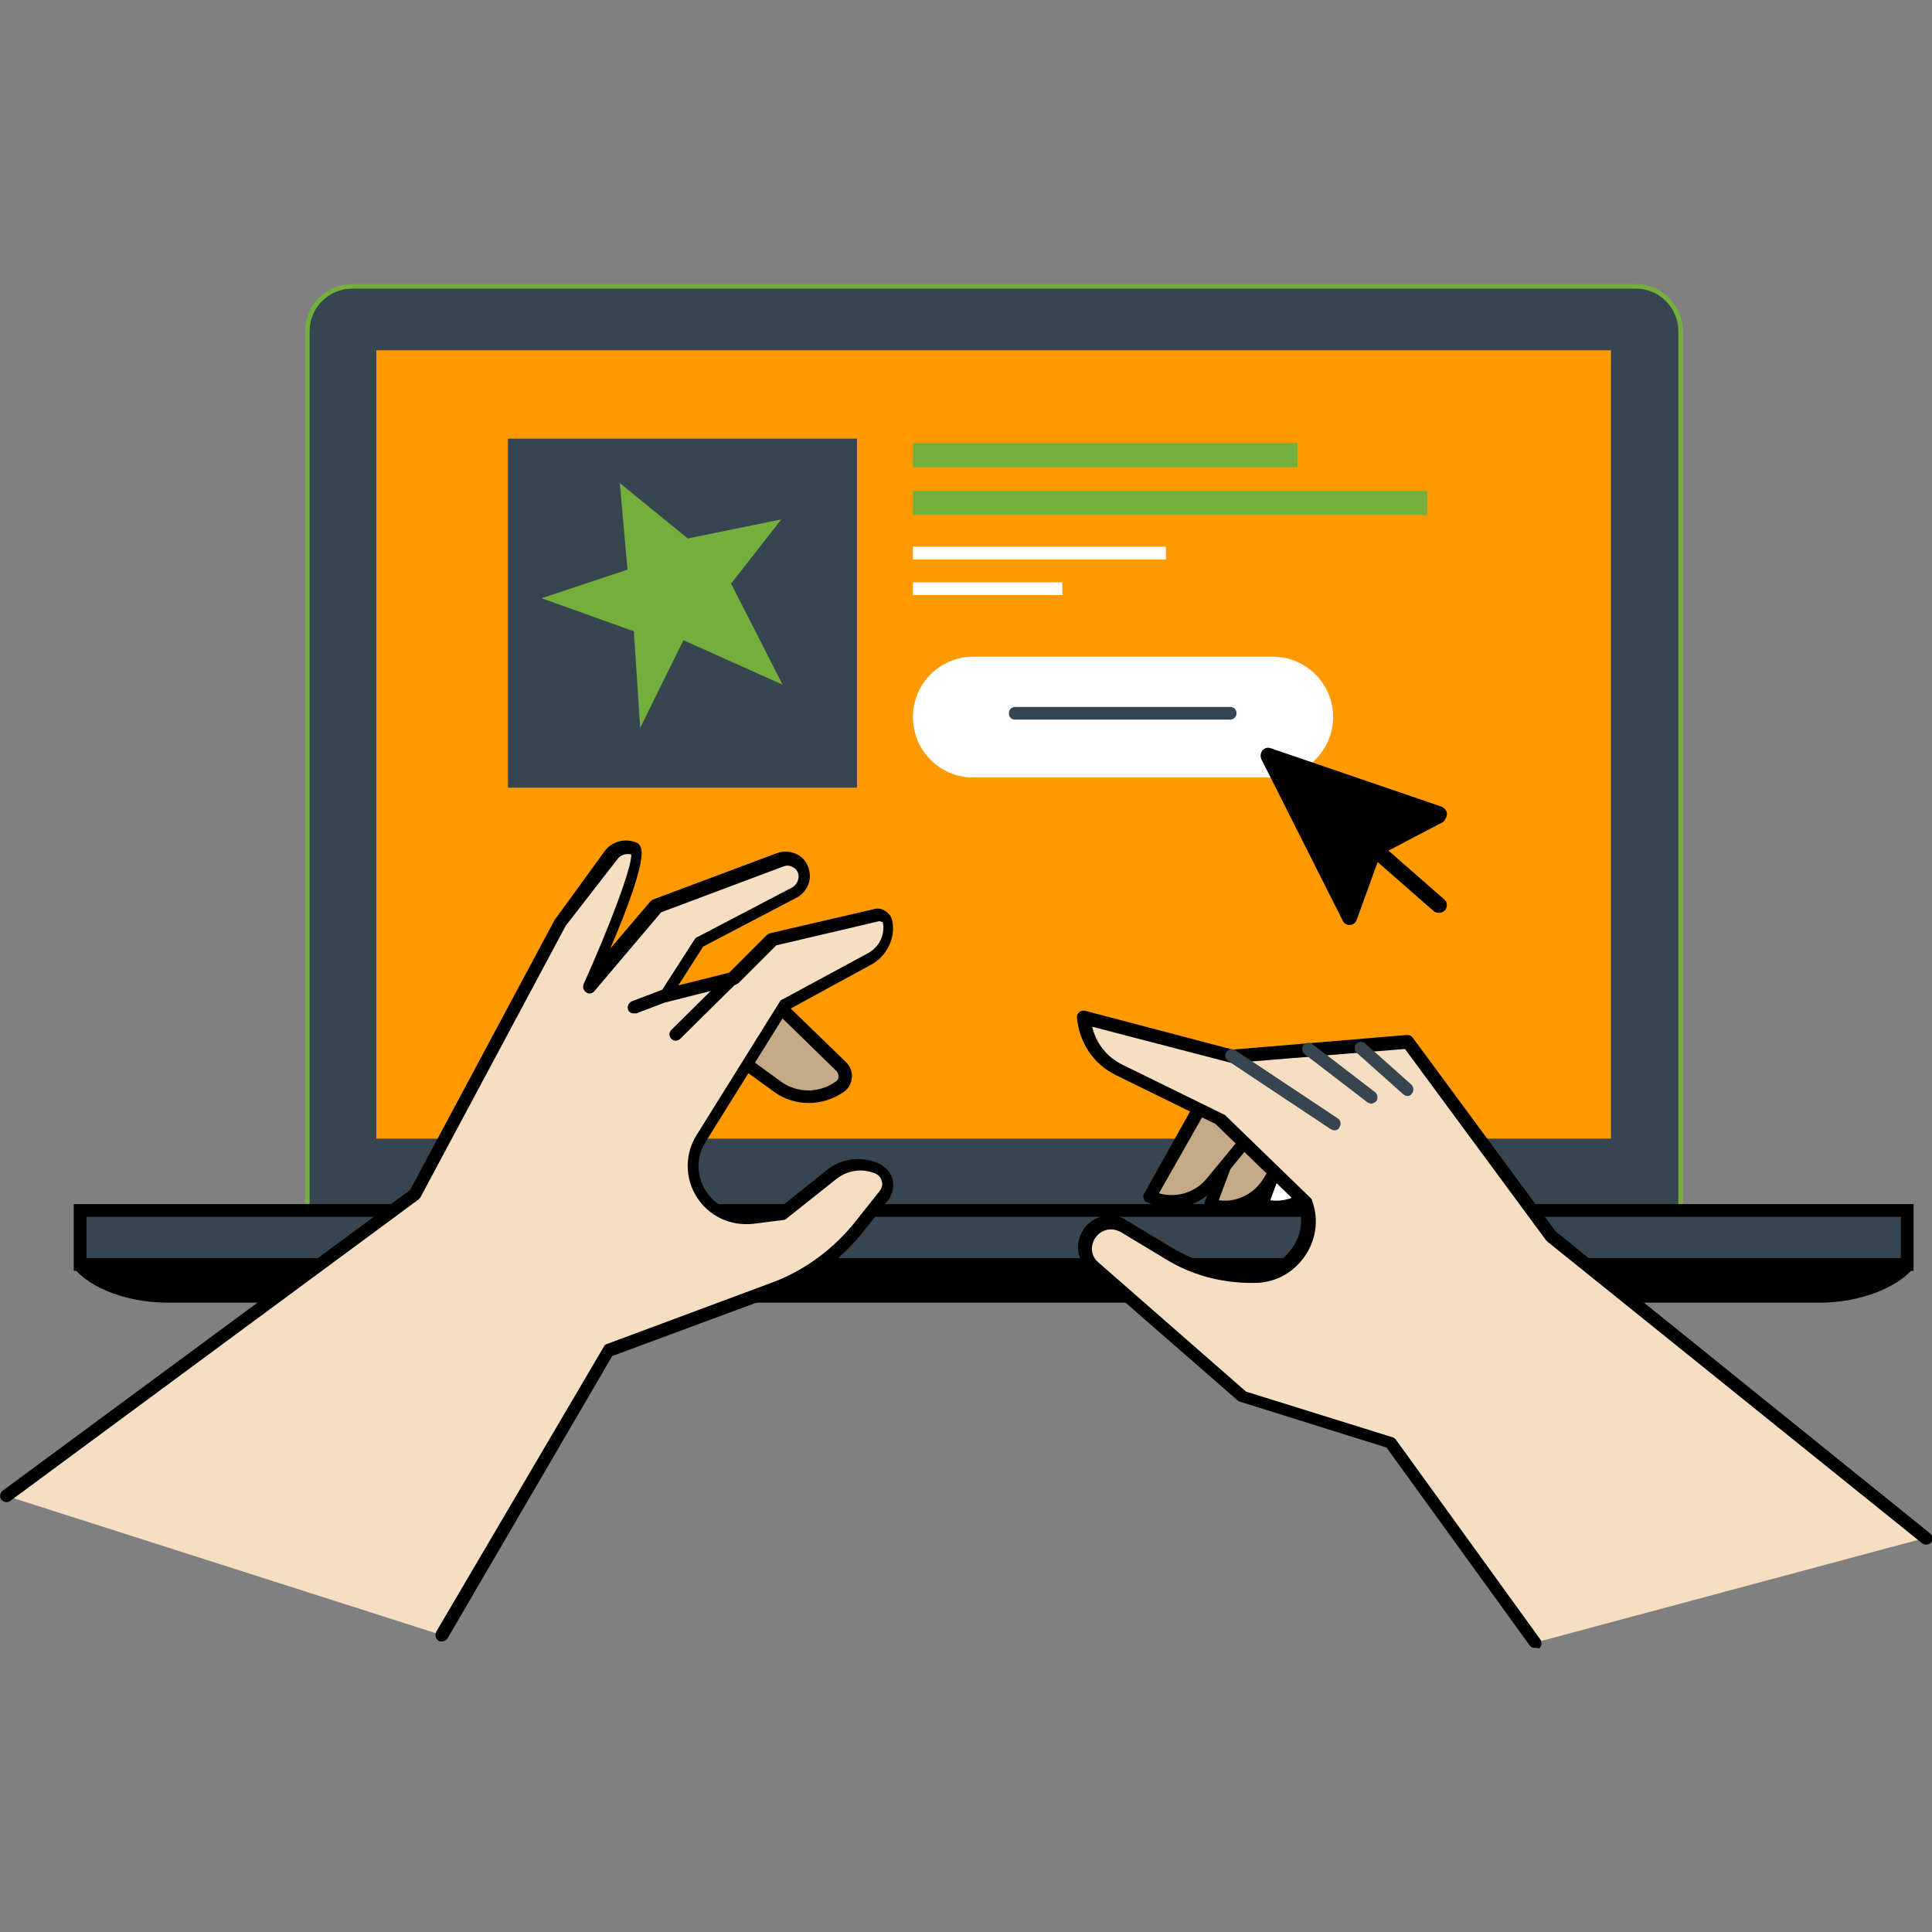
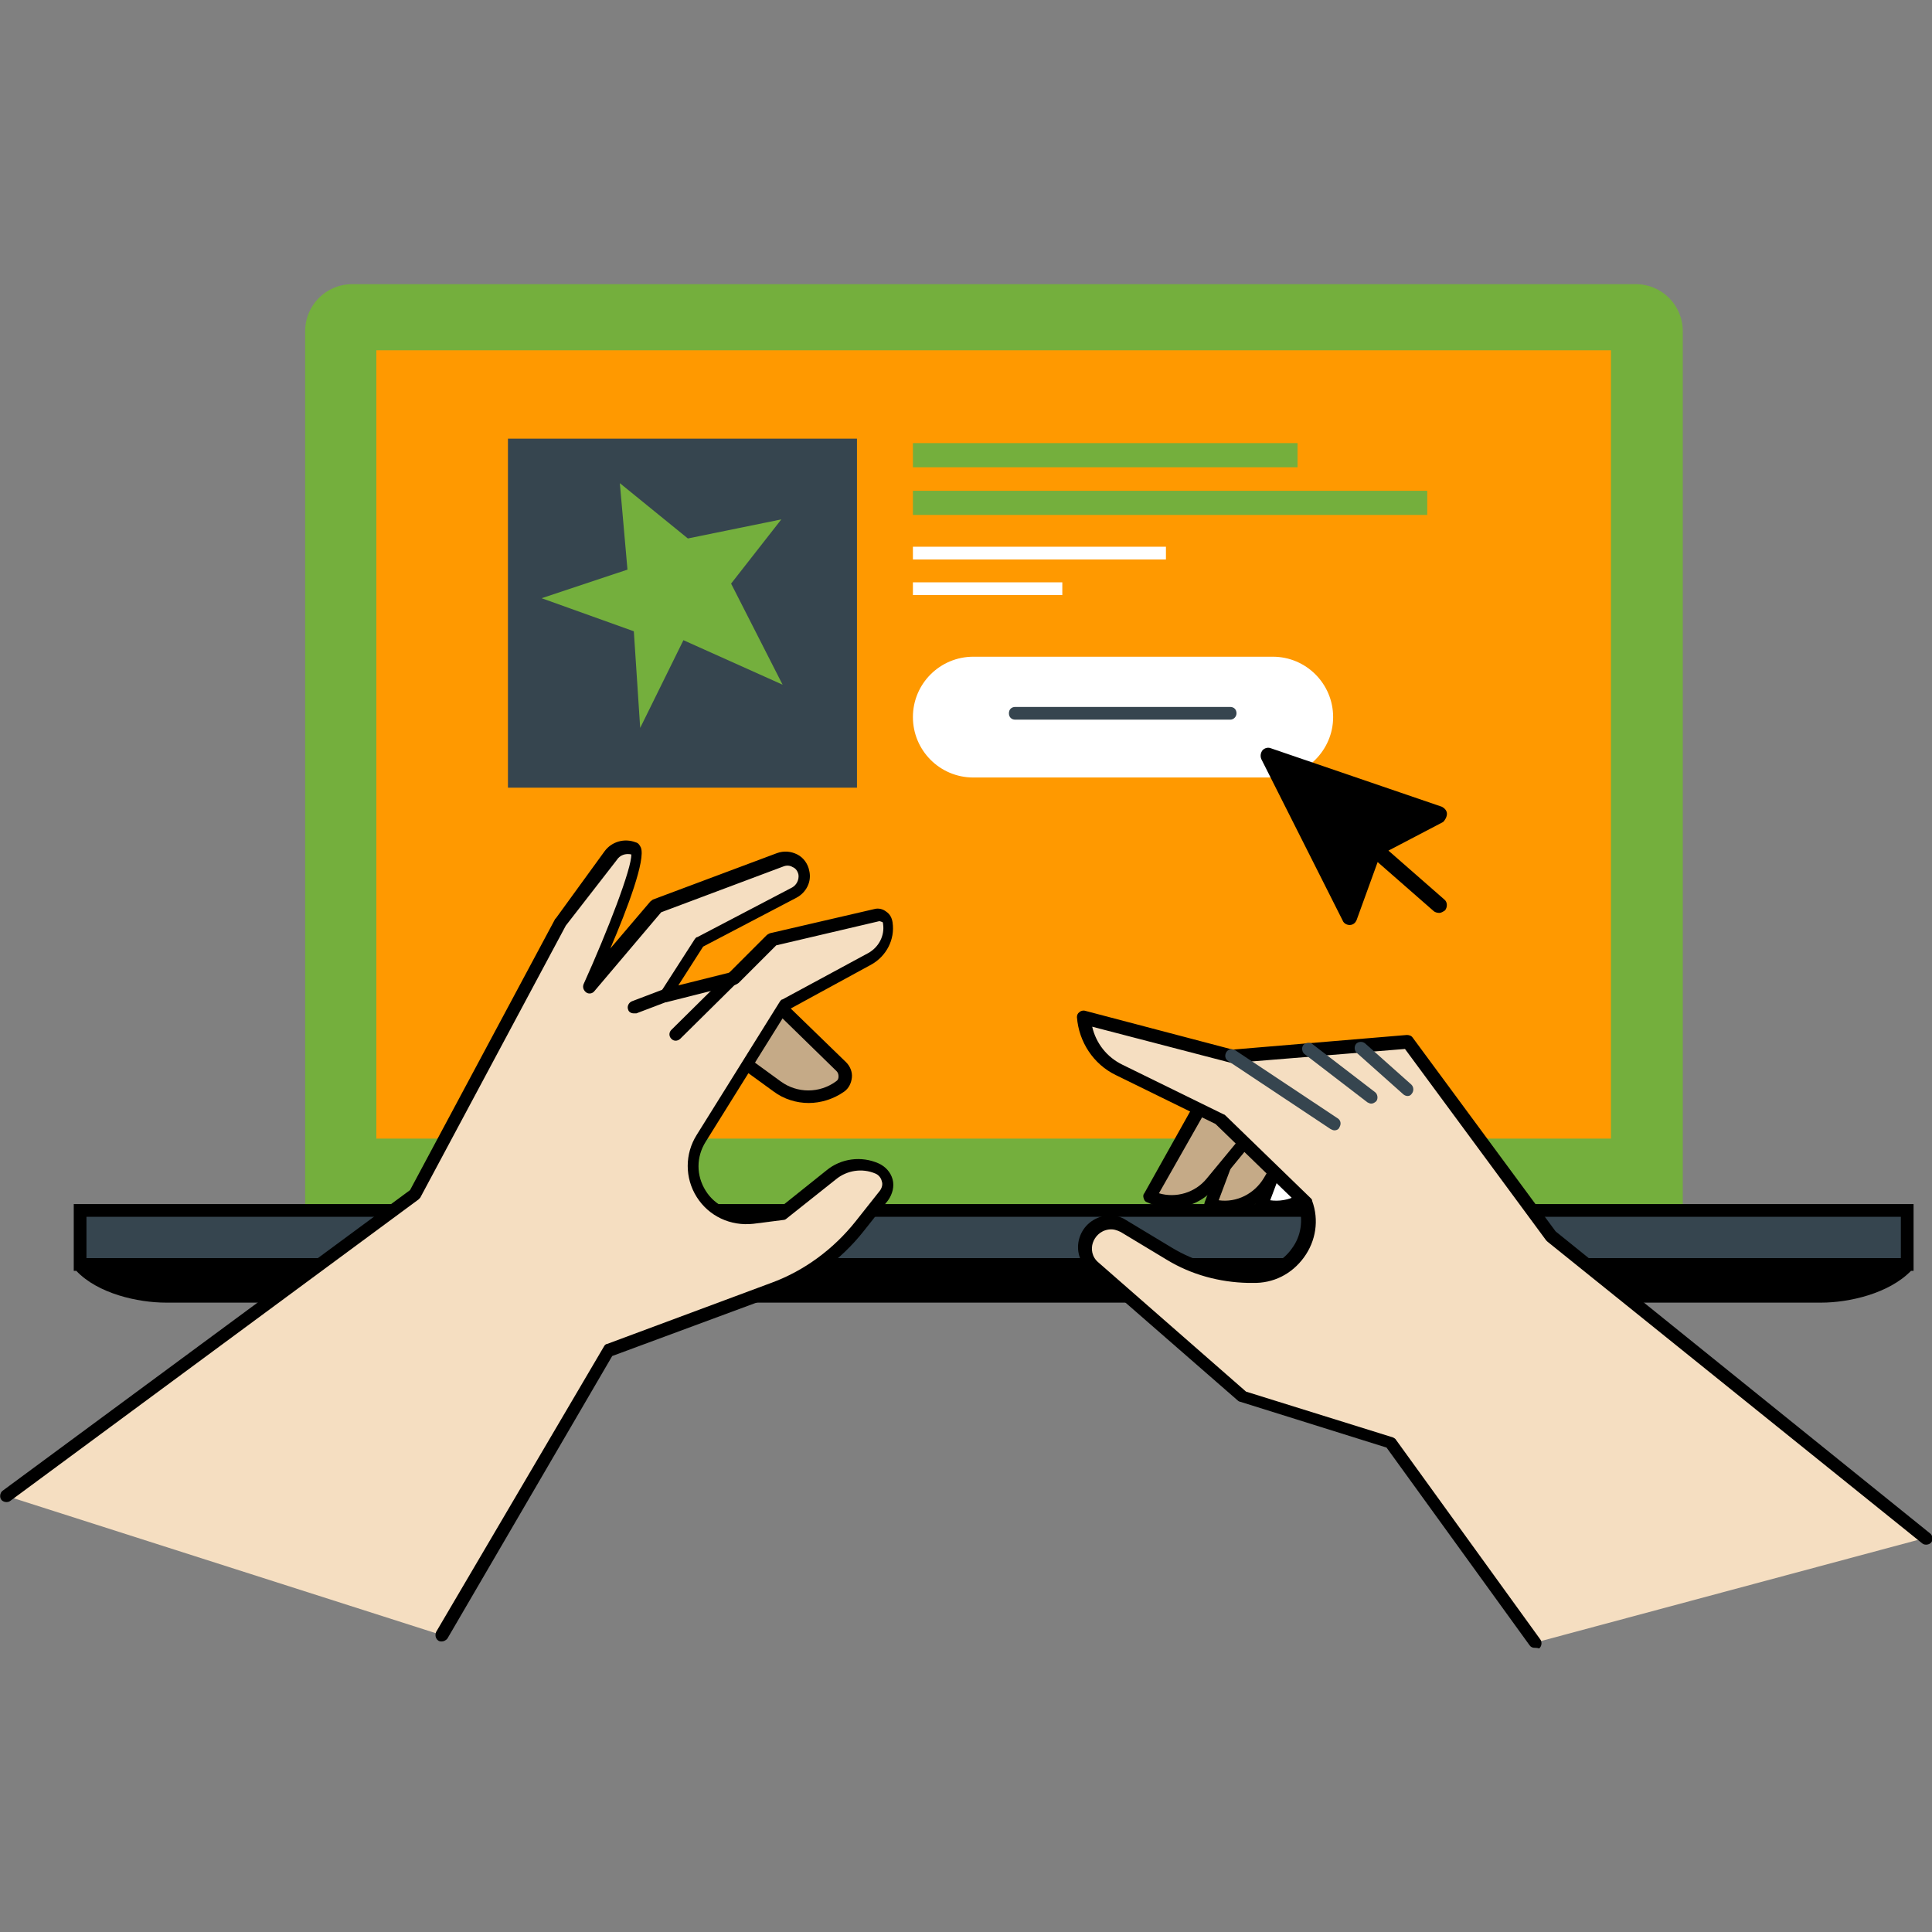
<svg xmlns="http://www.w3.org/2000/svg" id="SvgjsSvg1497" width="360" height="360" version="1.1">
  <rect width="100%" height="100%" fill="#808080" stroke="none" />
  <defs id="SvgjsDefs1498" />
  <g id="SvgjsG1499">
    <svg enable-background="new 0 0 303.9 214.5" viewBox="0 0 303.9 214.5" width="360" height="360">
      <path fill="#74af3d" d="M55.4,155c-4.1,0-7.4-5.3-7.4-9.4V7.4c0-4.1,3.3-7.4,7.4-7.4h201.9c4.1,0,7.4,3.3,7.4,7.4v138.2     c0,4.1-3.3,9.4-7.4,9.4H55.4z" class="svgShape colorcdd5d7-0 selectable" />
-       <path d="M264,145.6c0,3.7-3,8.7-6.7,8.7H55.4c-3.7,0-6.7-5-6.7-8.7V7.4c0-3.7,3-6.7,6.7-6.7h201.9c3.7,0,6.7,3,6.7,6.7V145.6z" fill="#36454f" class="svgShape color000000-1 selectable" />
      <rect width="194.2" height="124" x="59.2" y="10.4" fill="#ff9900" class="svgShape colorffcf4b-2 selectable" />
      <rect width="287.4" height="8.5" x="12.6" y="145.7" fill="#36454f" class="svgShape colorffffff-3 selectable" />
      <path d="M299 146.7v6.5H13.6v-6.5H299L299 146.7zM301 144.7H11.6v10.5H301V144.7L301 144.7zM12 155.2c3.4 3.6 9.7 5 14.1 5h260.4c4.3 0 10.6-1.4 14.1-5H12z" fill="#000000" class="svgShape color000000-4 selectable" />
      <path fill="#c5aa87" d="M118.8,109.9l13.6,13.2c0.9,0.9,0.8,2.4-0.2,3.1l0,0c-2.9,2.1-6.9,2.1-9.9,0l-8.8-6.4L118.8,109.9z" class="svgShape colorffffff-5 selectable" />
      <path d="M127.2,128.8c-1.9,0-3.9-0.6-5.5-1.8l-8.8-6.4c-0.4-0.3-0.5-0.8-0.3-1.3l5.4-9.9c0.1-0.3,0.4-0.5,0.7-0.5       c0.3,0,0.6,0.1,0.8,0.3l13.6,13.2c0.6,0.6,1,1.5,0.9,2.4c-0.1,0.9-0.5,1.7-1.2,2.2C131.1,128.2,129.1,128.8,127.2,128.8z        M114.7,119.5l8.1,5.9c2.6,1.9,6.1,1.9,8.7,0c0.3-0.2,0.4-0.4,0.4-0.8c0-0.3-0.1-0.6-0.3-0.8L119,111.5L114.7,119.5z" fill="#000000" class="svgShape color000000-6 selectable" />
      <path fill="#f5dec1" d="M69.5,212.5l26.3-44.9l25.8-9.6c5.4-2,10.1-5.5,13.7-10l3.8-4.8c1.1-1.4,0.6-3.6-1.1-4.3l0,0       c-2.4-1-5.2-0.6-7.2,1l-7.8,6.2l-4.7,0.6c-6.8,0.8-11.6-6.6-8-12.5l13.1-21l13.5-7.3c2-1.1,3.1-3.3,2.8-5.6l0,0       c-0.1-0.8-0.9-1.4-1.8-1.2l-16.4,3.8l-6.1,6.1l-10.7,2.7l5.4-8.4l14.9-7.8c1.1-0.6,1.7-1.9,1.5-3.1c-0.4-1.7-2.2-2.7-3.8-2.1       l-19.5,7.3l-10.7,12.6c0,0,9.4-20.8,7.3-21.7c-1.4-0.5-2.9-0.1-3.8,1.1l-7.7,10.6l-22.9,42.8L1,190.6L69.5,212.5z" class="svgShape colorffffff-7 selectable" />
      <path d="M69.5,213.5c-0.2,0-0.3,0-0.5-0.1c-0.5-0.3-0.6-0.9-0.4-1.4L95,167.1c0.1-0.2,0.3-0.4,0.5-0.4l25.8-9.6       c5.2-1.9,9.8-5.3,13.3-9.7l3.8-4.8c0.3-0.4,0.5-1,0.3-1.5c-0.1-0.5-0.5-1-1-1.2c-2.1-0.9-4.5-0.5-6.2,0.9l-7.8,6.2       c-0.1,0.1-0.3,0.2-0.5,0.2l-4.7,0.6c-3.6,0.4-7-1.2-8.9-4.2c-1.9-3-1.9-6.8,0-9.8l13.1-21c0.1-0.1,0.2-0.3,0.4-0.3l13.5-7.3       c1.6-0.9,2.6-2.7,2.3-4.6c0-0.2-0.1-0.3-0.2-0.3c-0.1,0-0.2-0.1-0.4-0.1l-16.2,3.8l-5.9,5.9c-0.1,0.1-0.3,0.2-0.5,0.3       l-10.7,2.7c-0.4,0.1-0.8-0.1-1.1-0.4c-0.2-0.3-0.3-0.8,0-1.1l5.4-8.4c0.1-0.1,0.2-0.3,0.4-0.3l14.9-7.8c0.7-0.4,1.1-1.2,1-2       c-0.1-0.5-0.4-1-0.9-1.2c-0.5-0.3-1-0.3-1.5-0.1l-19.2,7.2l-10.5,12.4c-0.3,0.4-0.9,0.5-1.3,0.2c-0.4-0.3-0.6-0.8-0.4-1.3       c3.8-8.4,7.6-18.3,7.5-20.4c-0.9-0.2-1.8,0.1-2.3,0.9L89,100.9l-22.9,42.8c-0.1,0.1-0.2,0.2-0.3,0.3L1.6,191.4       c-0.4,0.3-1.1,0.2-1.4-0.2c-0.3-0.4-0.2-1.1,0.2-1.4l64.1-47.3l22.8-42.6c0,0,0-0.1,0.1-0.1l7.7-10.6c1.1-1.5,3.1-2.1,4.9-1.4       c0.4,0.1,0.6,0.4,0.8,0.8c0.8,1.9-2.1,9.6-4.8,15.9l6.3-7.4c0.1-0.1,0.3-0.2,0.4-0.3l19.5-7.3c1.1-0.4,2.2-0.3,3.2,0.2       c1,0.5,1.7,1.5,1.9,2.6c0.4,1.7-0.5,3.4-2,4.2l-14.7,7.7l-3.9,6.1l8-2l5.9-5.9c0.1-0.1,0.3-0.2,0.5-0.3l16.4-3.8       c0.7-0.2,1.4,0,1.9,0.4c0.6,0.4,0.9,1,1,1.7c0.4,2.7-1,5.3-3.3,6.6l-13.2,7.2l-12.9,20.7c-1.5,2.4-1.5,5.3,0,7.7       c1.5,2.4,4.2,3.6,7,3.3l4.5-0.5l7.5-6c2.3-1.9,5.5-2.3,8.2-1.1c1.1,0.5,1.9,1.4,2.2,2.5c0.3,1.1,0,2.3-0.7,3.3l-3.8,4.8       c-3.7,4.7-8.6,8.2-14.2,10.3l-25.4,9.4L70.4,213C70.2,213.3,69.8,213.5,69.5,213.5z" fill="#000000" class="svgShape color000000-8 selectable" />
      <g>
        <path d="M106.3,119c-0.3,0-0.5-0.1-0.7-0.3c-0.4-0.4-0.4-1,0-1.4l9-8.9c0.4-0.4,1-0.4,1.4,0c0.4,0.4,0.4,1,0,1.4l-9,8.9       C106.8,118.9,106.5,119,106.3,119z" fill="#000000" class="svgShape color000000-10 selectable" />
      </g>
      <g>
        <path d="M99.7,114.7c-0.4,0-0.8-0.2-0.9-0.6c-0.2-0.5,0.1-1.1,0.6-1.3l5-1.9c0.5-0.2,1.1,0.1,1.3,0.6c0.2,0.5-0.1,1.1-0.6,1.3       l-5,1.9C99.9,114.7,99.8,114.7,99.7,114.7z" fill="#000000" class="svgShape color000000-12 selectable" />
      </g>
      <g>
        <path fill="#ffffff" d="M205.8,125.1l-7.4,19.7l0,0c3.6,1,7.4-0.5,9.3-3.7l6.6-11.2L205.8,125.1z" class="svgShape colorffffff-14 selectable" />
        <path d="M200.7,146.1c-0.8,0-1.7-0.1-2.6-0.4c-0.3-0.1-0.5-0.3-0.6-0.5c-0.1-0.2-0.1-0.5,0-0.8l7.4-19.7       c0.1-0.3,0.3-0.5,0.6-0.6c0.3-0.1,0.6-0.1,0.8,0.1l8.5,4.9c0.2,0.1,0.4,0.4,0.5,0.6c0.1,0.3,0,0.5-0.1,0.8l-6.6,11.2       C206.9,144.5,203.9,146.1,200.7,146.1z M199.8,144.1c2.8,0.4,5.6-1,7.1-3.5l6.1-10.3l-6.6-3.8L199.8,144.1z" fill="#000000" class="svgShape color000000-15 selectable" />
        <path fill="#c5aa87" d="M197.8,125.1l-7.4,19.7l0,0c3.6,1,7.4-0.5,9.3-3.7l6.6-11.2L197.8,125.1z" class="svgShape colorffffff-16 selectable" />
-         <path d="M192.7,146.1c-0.8,0-1.7-0.1-2.6-0.4c-0.3-0.1-0.5-0.3-0.6-0.5c-0.1-0.2-0.1-0.5,0-0.8l7.4-19.7       c0.1-0.3,0.3-0.5,0.6-0.6c0.3-0.1,0.6-0.1,0.8,0.1l8.5,4.9c0.2,0.1,0.4,0.4,0.5,0.6c0.1,0.3,0,0.5-0.1,0.8l-6.6,11.2       C198.9,144.5,195.8,146.1,192.7,146.1z M191.7,144.1c2.8,0.4,5.6-1,7.1-3.5l6.1-10.3l-6.6-3.8L191.7,144.1z" fill="#000000" class="svgShape color000000-17 selectable" />
+         <path d="M192.7,146.1c-0.8,0-1.7-0.1-2.6-0.4c-0.3-0.1-0.5-0.3-0.6-0.5c-0.1-0.2-0.1-0.5,0-0.8l7.4-19.7       c0.1-0.3,0.3-0.5,0.6-0.6l8.5,4.9c0.2,0.1,0.4,0.4,0.5,0.6c0.1,0.3,0,0.5-0.1,0.8l-6.6,11.2       C198.9,144.5,195.8,146.1,192.7,146.1z M191.7,144.1c2.8,0.4,5.6-1,7.1-3.5l6.1-10.3l-6.6-3.8L191.7,144.1z" fill="#000000" class="svgShape color000000-17 selectable" />
        <path fill="#c5aa87" d="M191.2,125.2l-10.3,18.4l0,0c3.4,1.6,7.4,0.7,9.7-2.2l8.2-10L191.2,125.2z" class="svgShape colorffffff-18 selectable" />
        <path d="M184.3,145.3c-1.3,0-2.6-0.3-3.9-0.9c-0.3-0.1-0.4-0.3-0.5-0.6c-0.1-0.3-0.1-0.6,0.1-0.8l10.3-18.4       c0.1-0.3,0.4-0.4,0.7-0.5c0.3-0.1,0.6,0,0.8,0.2l7.6,6.1c0.2,0.2,0.3,0.4,0.4,0.7c0,0.3-0.1,0.5-0.2,0.7l-8.2,10       C189.6,144.1,187,145.3,184.3,145.3z M182.3,143c2.7,0.8,5.7-0.1,7.5-2.3l7.6-9.2l-5.9-4.7L182.3,143z" fill="#000000" class="svgShape color000000-19 selectable" />
        <path fill="#f5dec1" d="M302.9,197.2l-59-47.5l-22.6-30.6l-27.5,2.3l-23.3-6.1c0.2,3.5,2.3,6.7,5.5,8.3l15.9,7.8l13.4,13l0,0       c2,5.7-2.3,11.7-8.4,11.6l-0.7,0c-4.3-0.1-8.5-1.3-12.2-3.5l-7.3-4.4c-0.7-0.4-1.6-0.6-2.5-0.5l0,0c-3.4,0.4-4.8,4.7-2.2,7       l23.4,20.4l23.3,7.3l22.7,31.4L302.9,197.2z" class="svgShape colorffffff-20 selectable" />
        <path d="M241.4,214.5c-0.3,0-0.6-0.1-0.8-0.4L218.1,183l-23-7.2c-0.1,0-0.3-0.1-0.4-0.2l-23.4-20.4c-1.5-1.3-2.1-3.3-1.5-5.2       c0.6-1.9,2.2-3.2,4.2-3.5c1.1-0.1,2.2,0.1,3.1,0.7l7.3,4.4c3.5,2.1,7.6,3.3,11.7,3.3l0.7,0c0.1,0,0.1,0,0.2,0       c2.5,0,4.8-1.2,6.2-3.2c1.5-2,1.8-4.5,1.1-6.9l-13.1-12.7l-15.7-7.7c-3.5-1.7-5.8-5.2-6.1-9.1c0-0.3,0.1-0.6,0.4-0.8       c0.2-0.2,0.6-0.3,0.9-0.2l23.2,6.1l27.4-2.3c0.3,0,0.7,0.1,0.9,0.4l22.5,30.5l58.9,47.5c0.4,0.3,0.5,1,0.2,1.4       c-0.3,0.4-1,0.5-1.4,0.2l-59-47.5c-0.1-0.1-0.1-0.1-0.2-0.2l-22.2-30.1l-27,2.2c-0.1,0-0.2,0-0.3,0l-21.9-5.7       c0.6,2.6,2.3,4.8,4.8,6l15.9,7.8c0.1,0,0.2,0.1,0.3,0.2l13.4,13c0.1,0.1,0.2,0.2,0.2,0.4c1.1,3,0.6,6.3-1.3,8.9       c-1.9,2.6-4.8,4.1-8.1,4l-0.7,0c-4.5-0.1-8.9-1.3-12.7-3.6l-7.3-4.4c-0.6-0.3-1.2-0.5-1.9-0.4c-1.4,0.2-2.2,1.2-2.5,2.1       c-0.3,0.9-0.2,2.2,0.9,3.1l23.2,20.3l23.1,7.2c0.2,0.1,0.4,0.2,0.5,0.4l22.7,31.4c0.3,0.4,0.2,1.1-0.2,1.4       C241.8,214.5,241.6,214.5,241.4,214.5z" fill="#000000" class="svgShape color000000-21 selectable" />
        <g>
          <path fill="#ffffff" d="M209.9,132.1l-16.1-10.7L209.9,132.1z" class="svgShape colorffffff-23 selectable" />
          <path fill="#36454f" d="M209.9,133.1c-0.2,0-0.4-0.1-0.6-0.2l-16.1-10.7c-0.5-0.3-0.6-0.9-0.3-1.4c0.3-0.5,0.9-0.6,1.4-0.3       l16.1,10.7c0.5,0.3,0.6,0.9,0.3,1.4C210.6,132.9,210.3,133.1,209.9,133.1z" class="svgShape color080717-24 selectable" />
        </g>
        <g>
          <path fill="#ffffff" d="M215.7,127.9l-9.9-7.6L215.7,127.9z" class="svgShape colorffffff-26 selectable" />
          <path fill="#36454f" d="M215.7,128.9c-0.2,0-0.4-0.1-0.6-0.2l-9.9-7.6c-0.4-0.3-0.5-1-0.2-1.4c0.3-0.4,1-0.5,1.4-0.2l9.9,7.6       c0.4,0.3,0.5,1,0.2,1.4C216.3,128.7,216,128.9,215.7,128.9z" class="svgShape color080717-27 selectable" />
        </g>
        <g>
          <path fill="#ffffff" d="M221.4,126.7l-7.3-6.5L221.4,126.7z" class="svgShape colorffffff-29 selectable" />
          <path fill="#36454f" d="M221.4,127.7c-0.2,0-0.5-0.1-0.7-0.3l-7.3-6.5c-0.4-0.4-0.4-1-0.1-1.4c0.4-0.4,1-0.4,1.4-0.1l7.3,6.5       c0.4,0.4,0.4,1,0.1,1.4C221.9,127.6,221.7,127.7,221.4,127.7z" class="svgShape color080717-30 selectable" />
        </g>
      </g>
      <g>
        <rect width="54.9" height="54.9" x="79.9" y="24.3" fill="#36454f" class="svgShape color000000-32 selectable" />
      </g>
      <g>
        <rect width="60.5" height="3.8" x="143.6" y="25" fill="#74af3d" class="svgShape color080717-34 selectable" />
        <rect width="80.9" height="3.8" x="143.6" y="32.5" fill="#74af3d" class="svgShape color080717-35 selectable" />
      </g>
      <g>
        <rect width="39.8" height="2" x="143.6" y="41.3" fill="#ffffff" class="svgShape colorffffff-37 selectable" />
        <rect width="23.5" height="2" x="143.6" y="46.9" fill="#ffffff" class="svgShape colorffffff-38 selectable" />
      </g>
      <g>
        <path fill="#ffffff" d="M200.2,77.6h-47.1c-5.3,0-9.5-4.3-9.5-9.5l0,0c0-5.3,4.3-9.5,9.5-9.5h47.1c5.3,0,9.5,4.3,9.5,9.5l0,0     C209.7,73.3,205.4,77.6,200.2,77.6z" class="svgShape colorffffff-40 selectable" />
        <path fill="#36454f" d="M193.5,68.5h-33.8c-0.6,0-1-0.4-1-1c0-0.6,0.4-1,1-1h33.8c0.6,0,1,0.4,1,1C194.5,68,194.1,68.5,193.5,68.5z      " class="svgShape color080717-41 selectable" />
      </g>
      <g>
        <path d="M227.6,83.3c0-0.5-0.4-0.9-0.8-1.1L199.9,73c-0.5-0.2-1,0-1.3,0.3c-0.3,0.4-0.4,0.9-0.2,1.4l12.8,25.4     c0.2,0.5,0.7,0.7,1.1,0.7c0,0,0,0,0,0c0.5,0,0.9-0.3,1.1-0.8l3.3-9.1l8.8,7.7c0.2,0.2,0.6,0.3,0.9,0.3c0.3,0,0.6-0.2,0.9-0.4     c0.4-0.5,0.4-1.3-0.1-1.7l-8.8-7.7l8.6-4.5C227.3,84.3,227.6,83.8,227.6,83.3z" fill="#000000" class="svgShape color000000-43 selectable" />
      </g>
      <polygon fill="#74af3d" points="107.5 56 123.1 63 115 47.1 122.9 37 108.2 40 97.5 31.3 98.7 44.9 85.2 49.4 99.7 54.6 100.7 69.8" class="svgShape colorfccc42-44 selectable" />
    </svg>
  </g>
</svg>